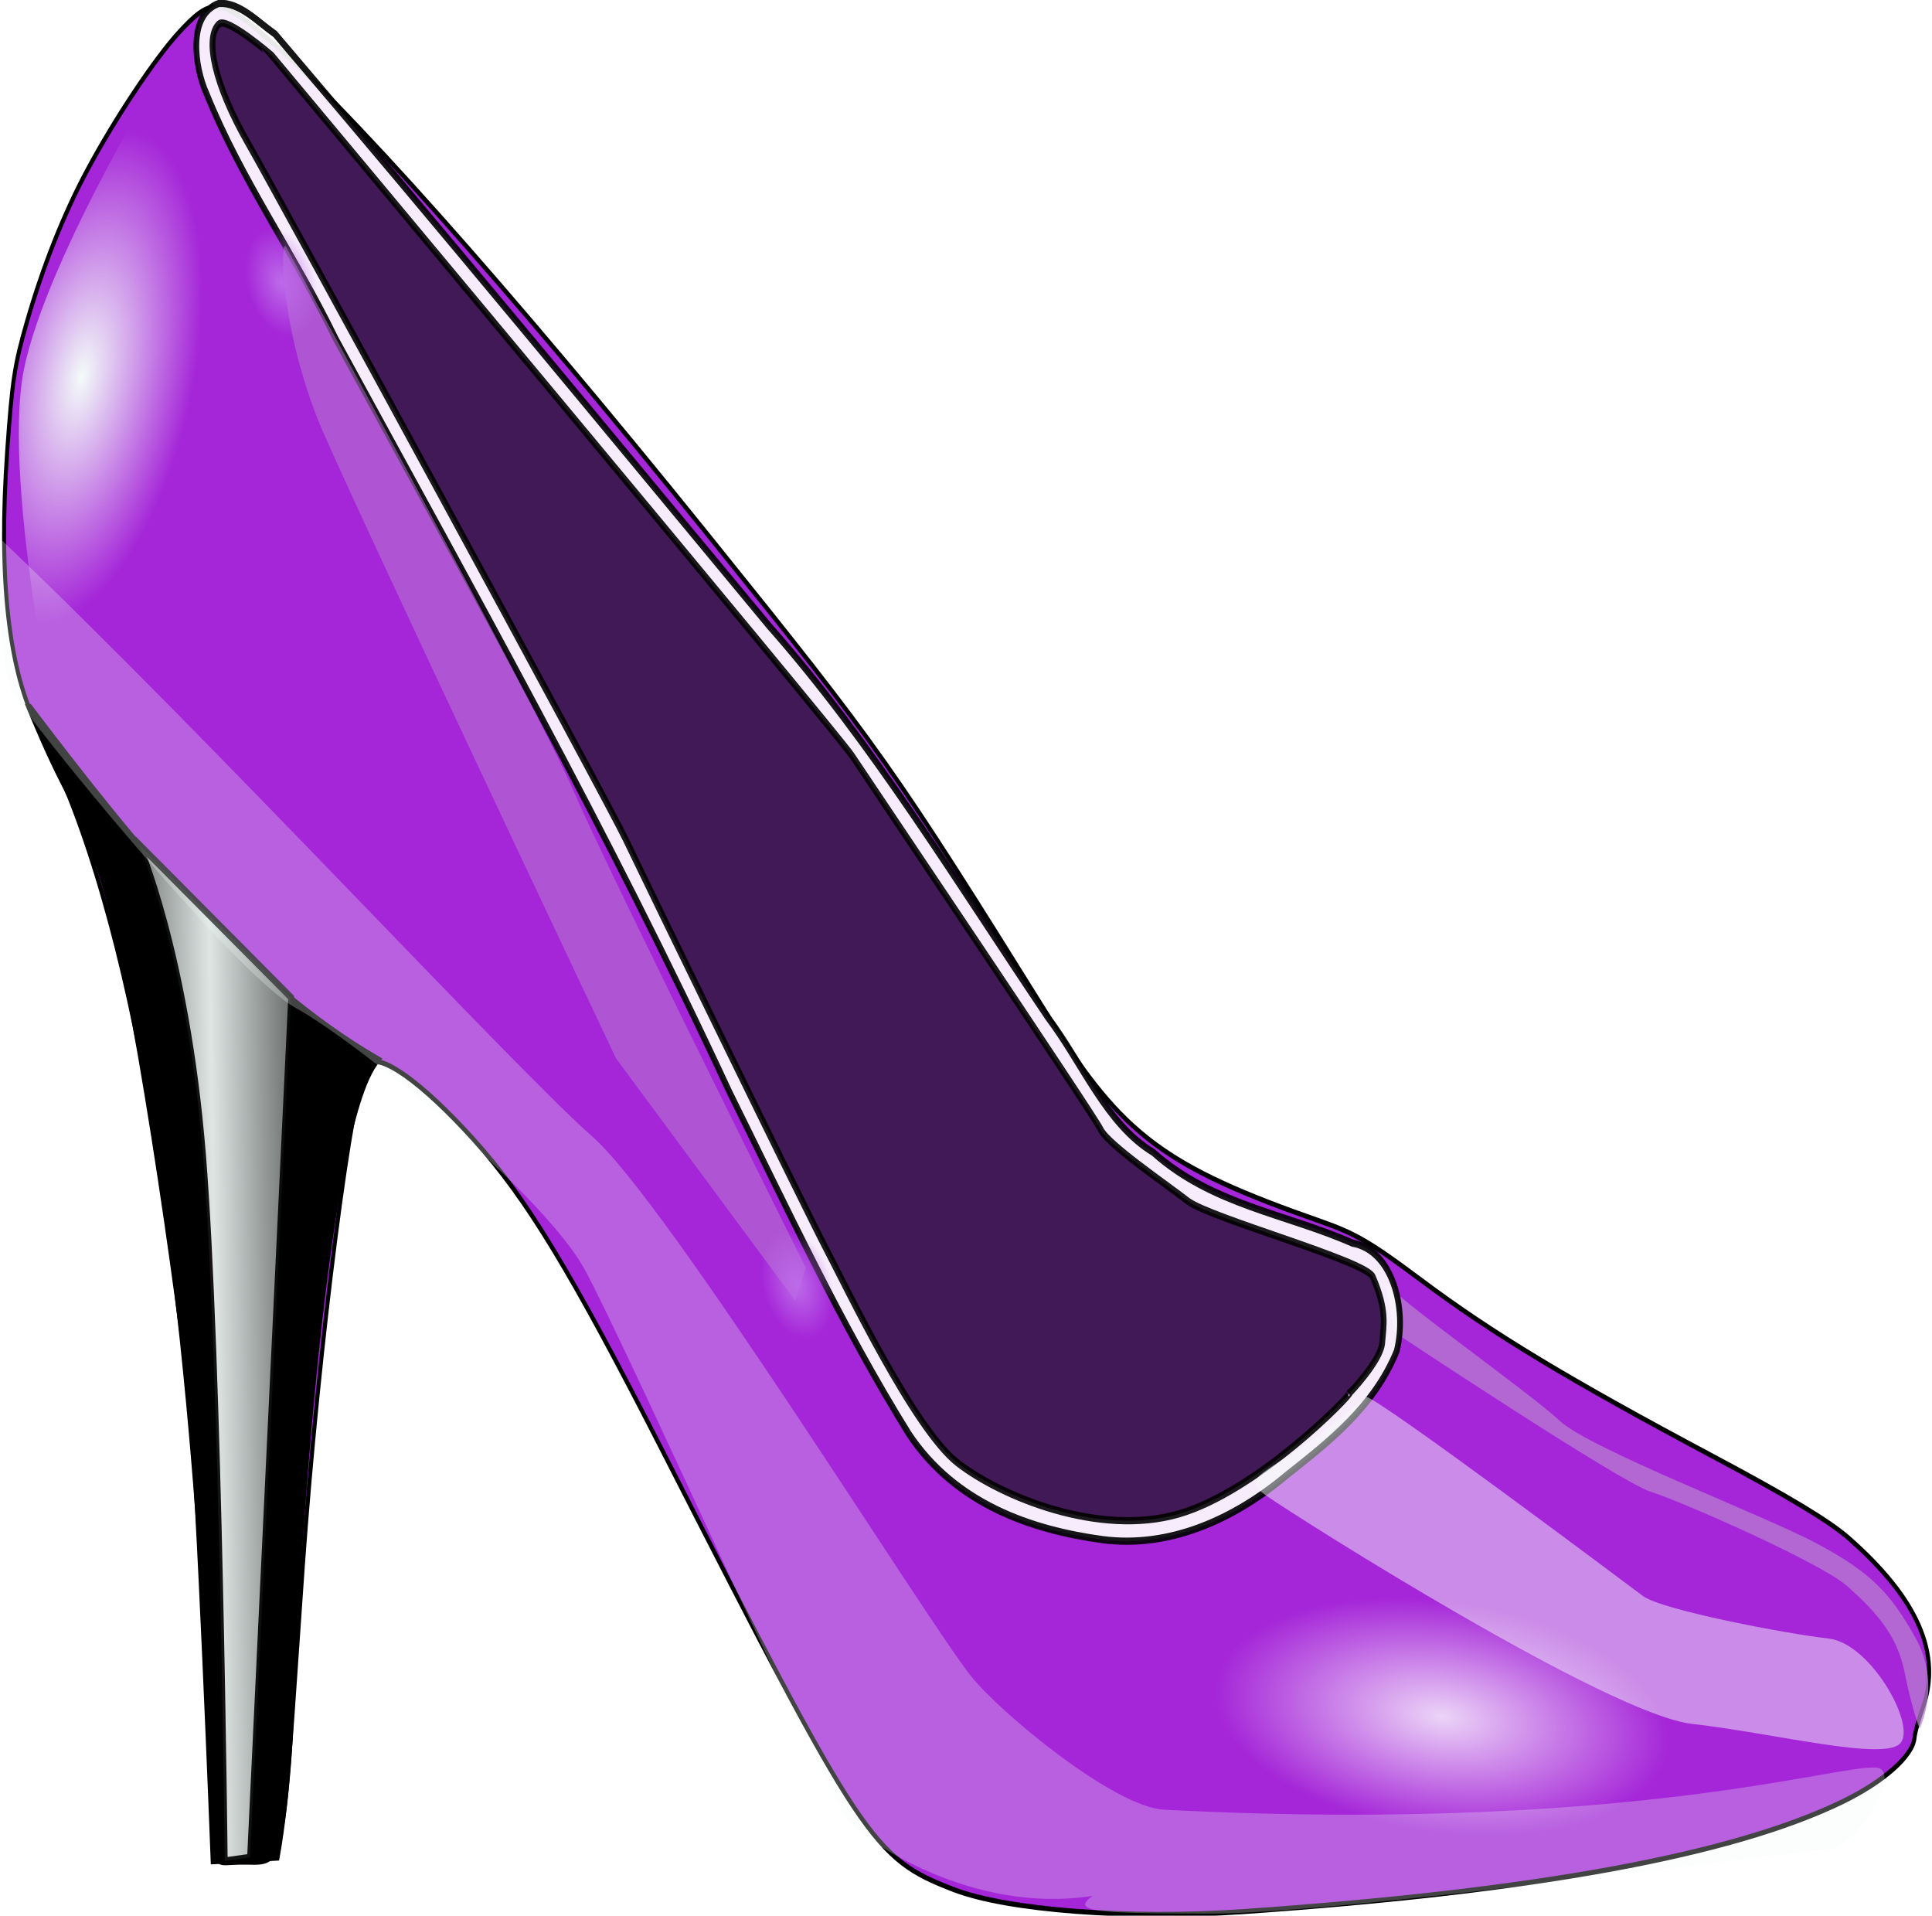
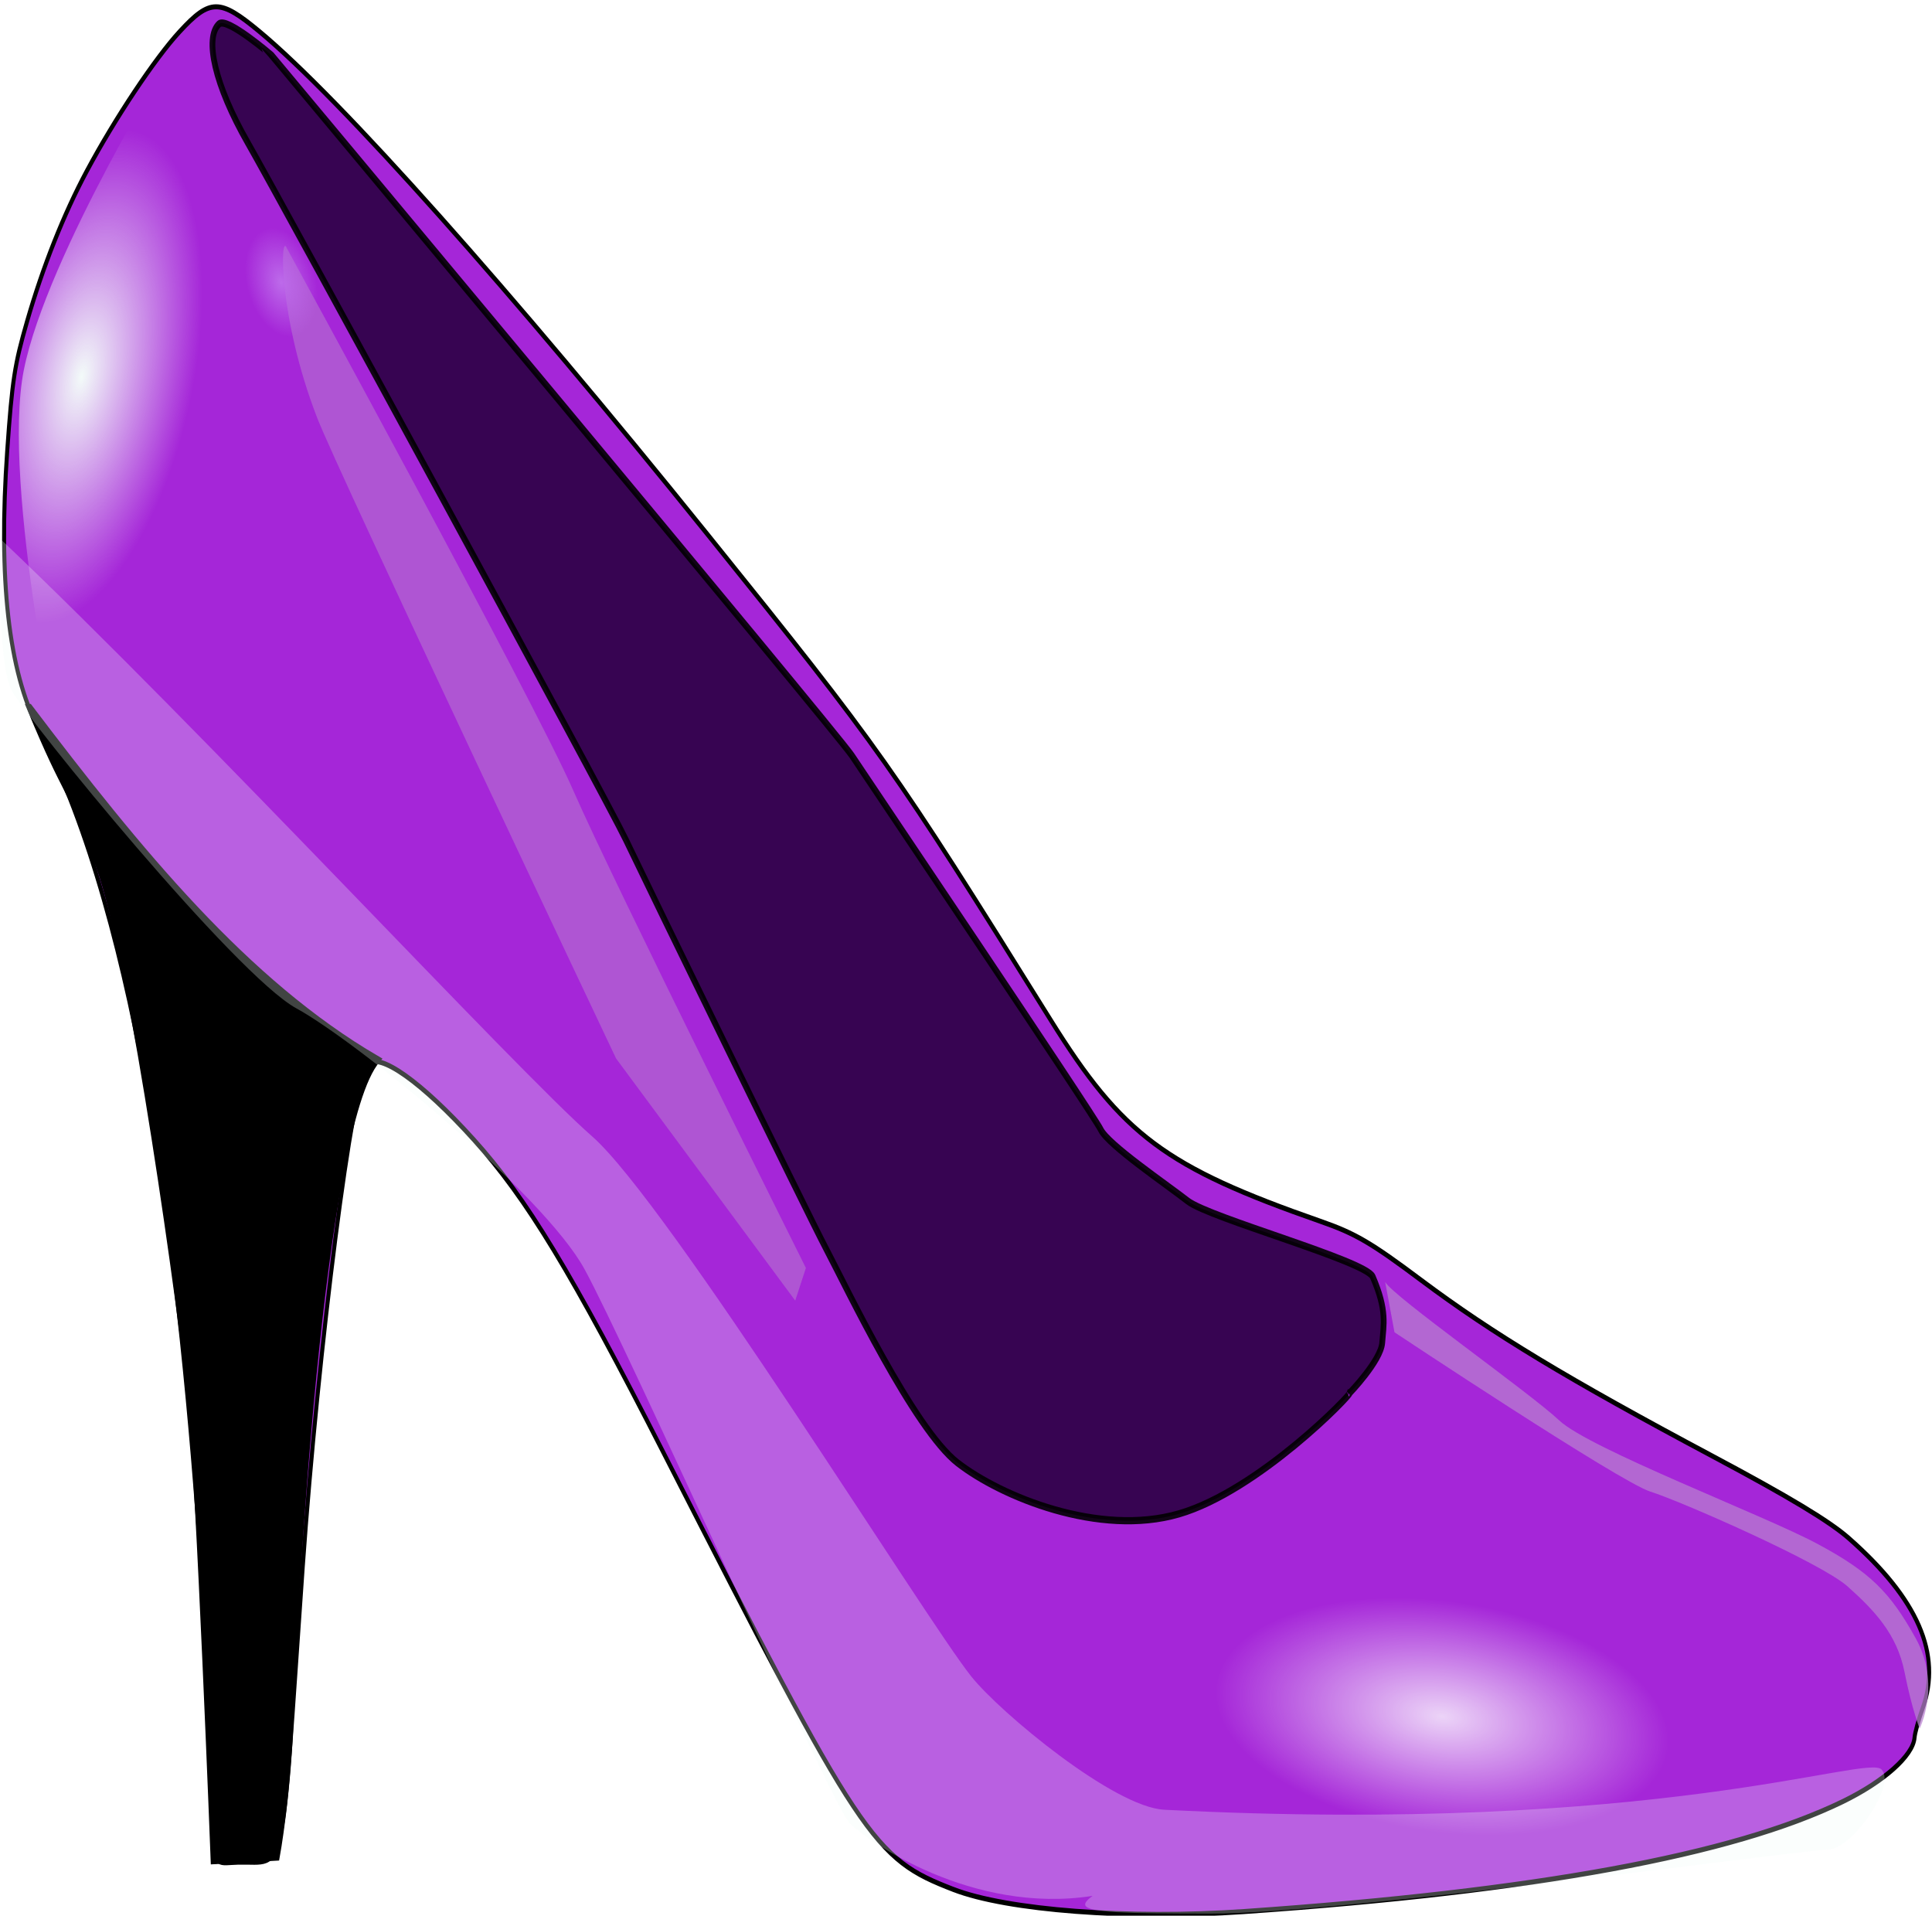
<svg xmlns="http://www.w3.org/2000/svg" xmlns:ns1="http://sodipodi.sourceforge.net/DTD/sodipodi-0.dtd" xmlns:ns2="http://www.inkscape.org/namespaces/inkscape" xmlns:xlink="http://www.w3.org/1999/xlink" id="svg2" ns1:docname="TheresaKnott-Purple-Shoe.svg" viewBox="0 0 300.07 297.5" ns1:version="0.32" version="1.0" ns2:output_extension="org.inkscape.output.svg.inkscape" ns2:version="0.91 r13725">
  <defs id="defs4">
    <linearGradient ns2:collect="always" id="linearGradient27026">
      <stop style="stop-color:#bd6bea;stop-opacity:1;" offset="0" id="stop27028" />
      <stop style="stop-color:#bd6bea;stop-opacity:0;" offset="1" id="stop27030" />
    </linearGradient>
    <radialGradient id="radialGradient6976" gradientUnits="userSpaceOnUse" cy="1560.7" cx="-291.98" gradientTransform="matrix(1.169 .352 -.654 2.168 1386.4 -3187.1)" r="22.394" ns2:collect="always">
      <stop id="stop3172" style="stop-color:#f3fbf9" offset="0" />
      <stop id="stop3174" style="stop-color:#f3fbf9;stop-opacity:0" offset="1" />
    </radialGradient>
    <linearGradient id="linearGradient6980" y2="1725.6" spreadMethod="reflect" gradientUnits="userSpaceOnUse" x2="-217.79" gradientTransform="translate(314.29 -1445.7)" y1="1726.3" x1="-256.82" ns2:collect="always">
      <stop id="stop3156" style="stop-color:#f3fbf9" offset="0" />
      <stop id="stop3158" style="stop-color:#f3fbf9;stop-opacity:0" offset="1" />
    </linearGradient>
    <radialGradient id="radialGradient6986" gradientUnits="userSpaceOnUse" cy="1832.4" cx="-317.86" gradientTransform="matrix(1 0 0 .953 0 85.625)" r="76.429" ns2:collect="always">
      <stop id="stop3233" style="stop-color:#fdfeff" offset="0" />
      <stop id="stop3235" style="stop-color:#fdfeff;stop-opacity:0" offset="1" />
    </radialGradient>
    <filter ns2:collect="always" style="color-interpolation-filters:sRGB" id="filter27008" x="-0.099" width="1.198" y="-0.15" height="1.301">
      <feGaussianBlur ns2:collect="always" stdDeviation="5.563" id="feGaussianBlur27010" />
    </filter>
    <filter ns2:collect="always" style="color-interpolation-filters:sRGB" id="filter27012" x="-0.103" width="1.205" y="-0.064" height="1.127">
      <feGaussianBlur ns2:collect="always" stdDeviation="5.563" id="feGaussianBlur27014" />
    </filter>
    <radialGradient ns2:collect="always" xlink:href="#linearGradient27026" id="radialGradient27032" cx="-11.604" cy="1659.231" fx="-11.604" fy="1659.231" r="17.405" gradientTransform="matrix(1,0,0,1.3,0,-497.769)" gradientUnits="userSpaceOnUse" />
    <radialGradient ns2:collect="always" xlink:href="#linearGradient27026" id="radialGradient27034" cx="-11.604" cy="1659.231" fx="-11.604" fy="1659.231" r="17.405" gradientTransform="matrix(1,0,0,1.3,0,-497.769)" gradientUnits="userSpaceOnUse" />
  </defs>
  <ns1:namedview id="base" bordercolor="#666666" ns2:pageshadow="2" ns2:window-y="1" pagecolor="#ffffff" ns2:window-height="1035" ns2:zoom="1.5932948" ns2:window-x="4" borderopacity="1.0" ns2:current-layer="g6961" ns2:cx="402.99585" ns2:cy="148.74837" ns2:window-width="1916" ns2:pageopacity="0.0" ns2:document-units="px" showgrid="false" ns2:window-maximized="1" />
  <g id="layer1" ns2:label="Layer 1" ns2:groupmode="layer" transform="translate(-62.088 -31.673)">
    <g id="g6961" transform="matrix(.625 0 0 .781 59.543 16.979)">
      <g id="g27036">
        <path d="m241.03 394.53c-20.06-6.22-22.57-9.24-71.94-86.64-23.07-36.18-34.15-50.81-47.28-62.46-12.93-11.46-23.533-17.48-26.457-15.01-3.645 3.08-12.156 55.94-16.055 100-5.579 63.66-3.839 58.44-15.944 58.67-9.902 0.19-3.977 4.42-9.168-57.6-5.101-60.32-15.276-129.01-40.573-167.81-7.409-11.36-9.985-29.74-7.744-55.23 1.235-14.058 1.816-17.093 4.912-25.677 3.952-10.957 9.106-21.344 14.863-29.951 7-10.464 16.911-22.372 23.069-27.718 7.569-6.569 9.966-6.575 19.801-0.045 20.059 13.318 62.416 51.355 111.38 100.01 43.17 42.9 46 46.11 85.28 96.57 17.8 22.87 28.52 29.27 67.02 40.02 8.71 2.43 12.56 4.23 25.08 11.73 17.73 10.62 36.51 19.69 72.51 35.03 18.87 8.04 28.93 12.89 33.72 16.26 17.21 12.11 23.18 23.09 18.37 33.8-1.03 2.27-1.94 4.92-2.03 5.87-0.34 3.54-7.62 8.72-17.81 12.69-27.41 10.67-76.31 17.85-148.84 21.88-28.63 1.58-58.82-0.25-72.16-4.39z" style="stroke:#000000;fill:#a526d8;fill-opacity:1" ns1:nodetypes="cssssssssssssssssssssssc" id="path1385" />
        <path d="m348.29 273.72l2.32 10.01s56.04 29.8 63.58 31.68c7.54 1.89 42.41 14.14 49.01 18.85 6.6 4.72 12.25 9.43 14.14 16.97 1.88 7.54 3.77 11.31 3.77 11.31s5.42-8.72-0.94-17.91c-6.37-9.19-11.31-13.19-24.51-18.85-13.19-5.66-56.55-18.85-64.09-24.51-7.54-5.65-41.4-24.72-43.28-27.55z" style="opacity:0.849;fill-rule:evenodd;fill:#b981d1;fill-opacity:1;filter:url(#filter27008)" ns1:nodetypes="ccssscsssc" id="path3193" />
-         <path d="m58.531 19.469c-7.827 2.186-6.207 12.562-3.125 18 8.749 17.322 21.999 32.068 32.093 48.716 33.661 49.365 67.901 98.145 97.861 149.8 14.26 23 27.93 46.56 44.55 67.93 11.63 14.07 30.66 19.14 48.18 21.05 16.4 1.71 32.39-3.84 45.82-12.87 10.3-6.54 21.59-13.49 27.25-24.62 2.66-8.49-1.09-20.06-10.97-21.47-16.53-5.85-34.97-7.62-49.52-18.04-11.74-5.67-17.58-17.71-26.19-26.83-22.45-26.6-43.5-54.51-69.38-77.95-40.75-39.3-81.38-78.882-122.66-117.59-4.347-2.444-8.676-6.267-13.909-6.121z" style="opacity:.914;fill-rule:evenodd;stroke:#000000;stroke-width:1.431px;fill:#ffffff" id="path4308" />
        <path d="m339.45 295.82s7.78-6.45 8.11-10c0.33-3.56 1.31-6.34-2.36-13.14-1.7-3.14-40.52-11.67-45.95-15.04-5.42-3.38-19.76-11.17-21.63-14.21-1.87-3.05-57.99-69.71-61.85-74.38-3.87-4.66-144.21-139.24-144.21-139.24 0.001-0.005-11.121-7.677-13.048-6.243-3.683 2.741-1.127 12.091 7.124 23.621s89.004 130.25 93.964 138.6c4.97 8.36 44.78 73.76 49.81 81.41 5.02 7.64 21.77 35.74 32.62 42.49s35.21 14.76 55.01 10.15 43.13-23.95 42.41-24.02z" style="opacity:0.892;fill-rule:evenodd;stroke:#000000;stroke-width:1.431px;fill:#2b0043;fill-opacity:1" ns1:nodetypes="cssssscssssssc" id="path1394" />
        <path d="m11.429 159.51c27.232 28.75 53.834 54.81 86.428 70-14.293 13.35-20.833 111.1-21.428 128.57-0.585 17.14-3.572 30-3.572 30l-15.714 0.71s-3.571-75-5.714-91.43-14.286-87.85-22.857-106.43c-8.572-18.57-7.233-12.32-17.143-31.42z" style="fill-rule:evenodd;stroke:#000000;stroke-width:1.431px;fill:#000000" ns1:nodetypes="ccsccssc" id="path2269" />
        <path d="m47.857 28.077s-32.143 41.428-37.857 64.285c-5.714 22.858 10 79.998 10 79.998l45.714 23.57s-15-20.99-2.857-74.28c4.957-21.759-3.571-87.859-15-93.573z" style="fill-rule:evenodd;fill:url(#radialGradient6976)" ns1:nodetypes="csccsc" id="path3144" />
        <path d="m75.316 68.124s61.394 89.856 71.234 107.91c9.85 18.05 57.79 94.91 57.79 94.91l-2.65 6.49-44.52-48.15s-69.059-116.61-74.265-127.36c-9.71-20.06-9.23-37.078-7.589-33.796z" style="opacity:0.719;fill-rule:evenodd;fill:#b981d1;fill-opacity:1;filter:url(#filter27012)" ns1:nodetypes="cscccsc" id="path3148" />
-         <path d="m38.521 186.62l37.897 30.54-10.212 170.99-6.275 0.71s-1.322-100.38-5.425-140.58c-4.102-40.21-15.985-61.66-15.985-61.66z" style="opacity:.914;fill-rule:evenodd;stroke:#000000;stroke-width:1.431px;fill:url(#linearGradient6980)" ns1:nodetypes="cccczc" id="path3152" />
        <path d="m4.179 125.99s-0.958 24.5 2.812 30.15c3.77 5.66 55.608 56.56 70.688 63.16s61.261 36.76 71.621 51.84c10.37 15.08 61.29 106.51 66 110.28 4.27 3.41 30.2 18.12 60.28 14.38-1.04 0.6-1.67 1.12-1.81 1.53-0.02 0.07-0.04 0.16-0.03 0.22 0.01 0.04 0.04 0.11 0.06 0.16 0.82 1.38 9.52 1.62 31.03 1.62 32.99 0 147.97-12.75 153.63-12.75 5.65 0 16.96-12.72 13.19-15.91-3.7-3.12-55.26 13.05-178.25 8-12.48-0.51-40.71-19.25-47.95-26.49-11.31-11.31-75.39-94.22-94.24-107.41-18.85-13.2-96.136-80.14-147.03-118.78z" style="opacity:.27;fill-rule:evenodd;fill:#f3fbf9" ns1:nodetypes="csssscsssssssssc" id="path3182" />
-         <path d="m343.5 296.56c-22.62 16.02-32.98 15.08-24.5 19.79 8.48 4.72 84.82 43.36 105.56 45.25 20.73 1.88 48.07 7.54 51.84 3.77s-7.54-19.8-17.91-20.74-41.47-5.65-46.18-8.48c-4.72-2.83-65.98-39.59-68.81-39.59z" style="opacity:.476;fill-rule:evenodd;fill:#f3fbf9" id="path3189" />
-         <path ns1:cx="-11.603605" ns1:cy="1659.2307" transform="matrix(.241 -.466 .354 .318 -382.37 -258.79)" d="m 5.802,1659.231 a 17.405,22.627 0 0 1 -17.405,22.627 17.405,22.627 0 0 1 -17.405,-22.627 17.405,22.627 0 0 1 17.405,-22.627 17.405,22.627 0 0 1 17.405,22.627 z" ns1:type="arc" style="fill:url(#radialGradient27034);fill-opacity:1" ns1:ry="22.627031" ns1:rx="17.405409" id="path3197" />
        <path ns1:cx="-11.603605" ns1:cy="1659.2307" transform="matrix(.241 -.466 .354 .318 -510.59 -458.08)" d="m 5.802,1659.231 a 17.405,22.627 0 0 1 -17.405,22.627 17.405,22.627 0 0 1 -17.405,-22.627 17.405,22.627 0 0 1 17.405,-22.627 17.405,22.627 0 0 1 17.405,22.627 z" ns1:type="arc" style="fill:url(#radialGradient27032);fill-opacity:1" ns1:ry="22.627031" ns1:rx="17.405409" id="path3215" />
-         <path ns1:cx="-317.85715" ns1:cy="1832.3622" transform="matrix(.57 -.143 .491 .288 -355.85 -212.9)" d="m -241.429,1832.362 a 76.429,72.857 0 0 1 -76.429,72.857 76.429,72.857 0 0 1 -76.429,-72.857 76.429,72.857 0 0 1 76.429,-72.857 76.429,72.857 0 0 1 76.429,72.857 z" ns1:type="arc" style="opacity:.805;fill:url(#radialGradient6986)" ns1:ry="72.85714" ns1:rx="76.428574" id="path3229" />
+         <path ns1:cx="-317.85715" ns1:cy="1832.3622" transform="matrix(.57 -.143 .491 .288 -355.85 -212.9)" d="m -241.429,1832.362 a 76.429,72.857 0 0 1 -76.429,72.857 76.429,72.857 0 0 1 -76.429,-72.857 76.429,72.857 0 0 1 76.429,-72.857 76.429,72.857 0 0 1 76.429,72.857 " ns1:type="arc" style="opacity:.805;fill:url(#radialGradient6986)" ns1:ry="72.85714" ns1:rx="76.428574" id="path3229" />
      </g>
    </g>
  </g>
</svg>